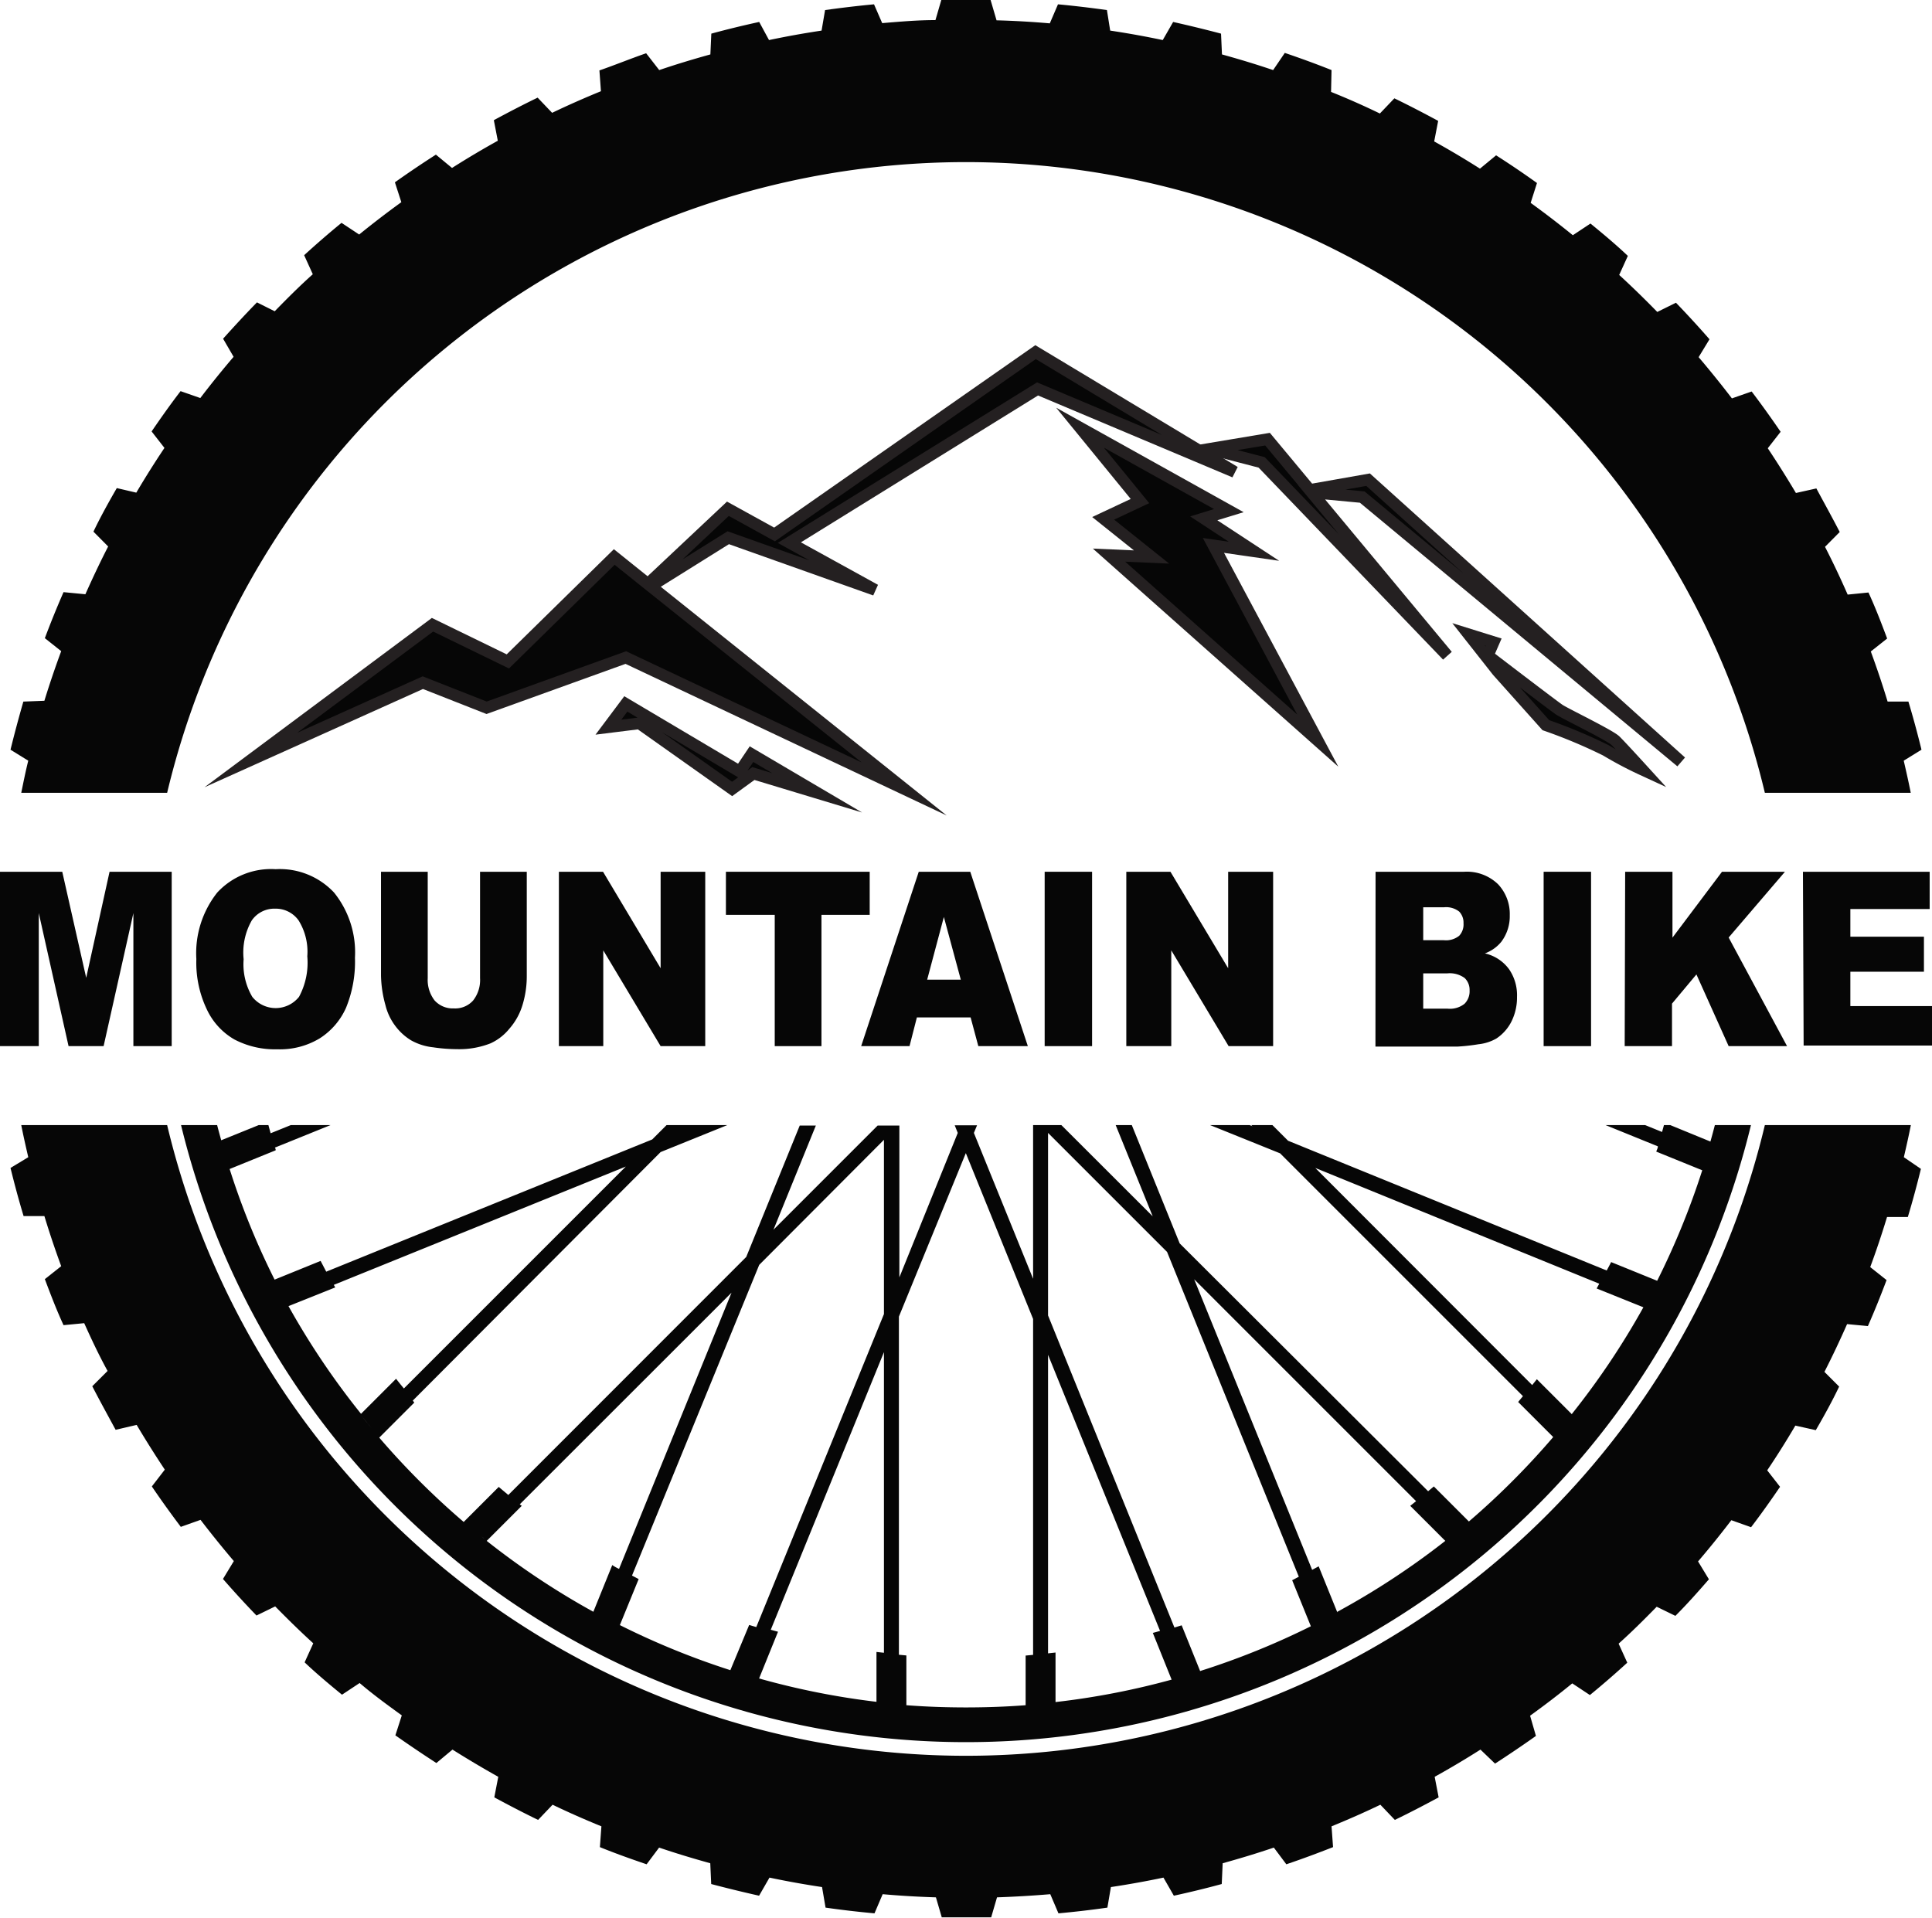
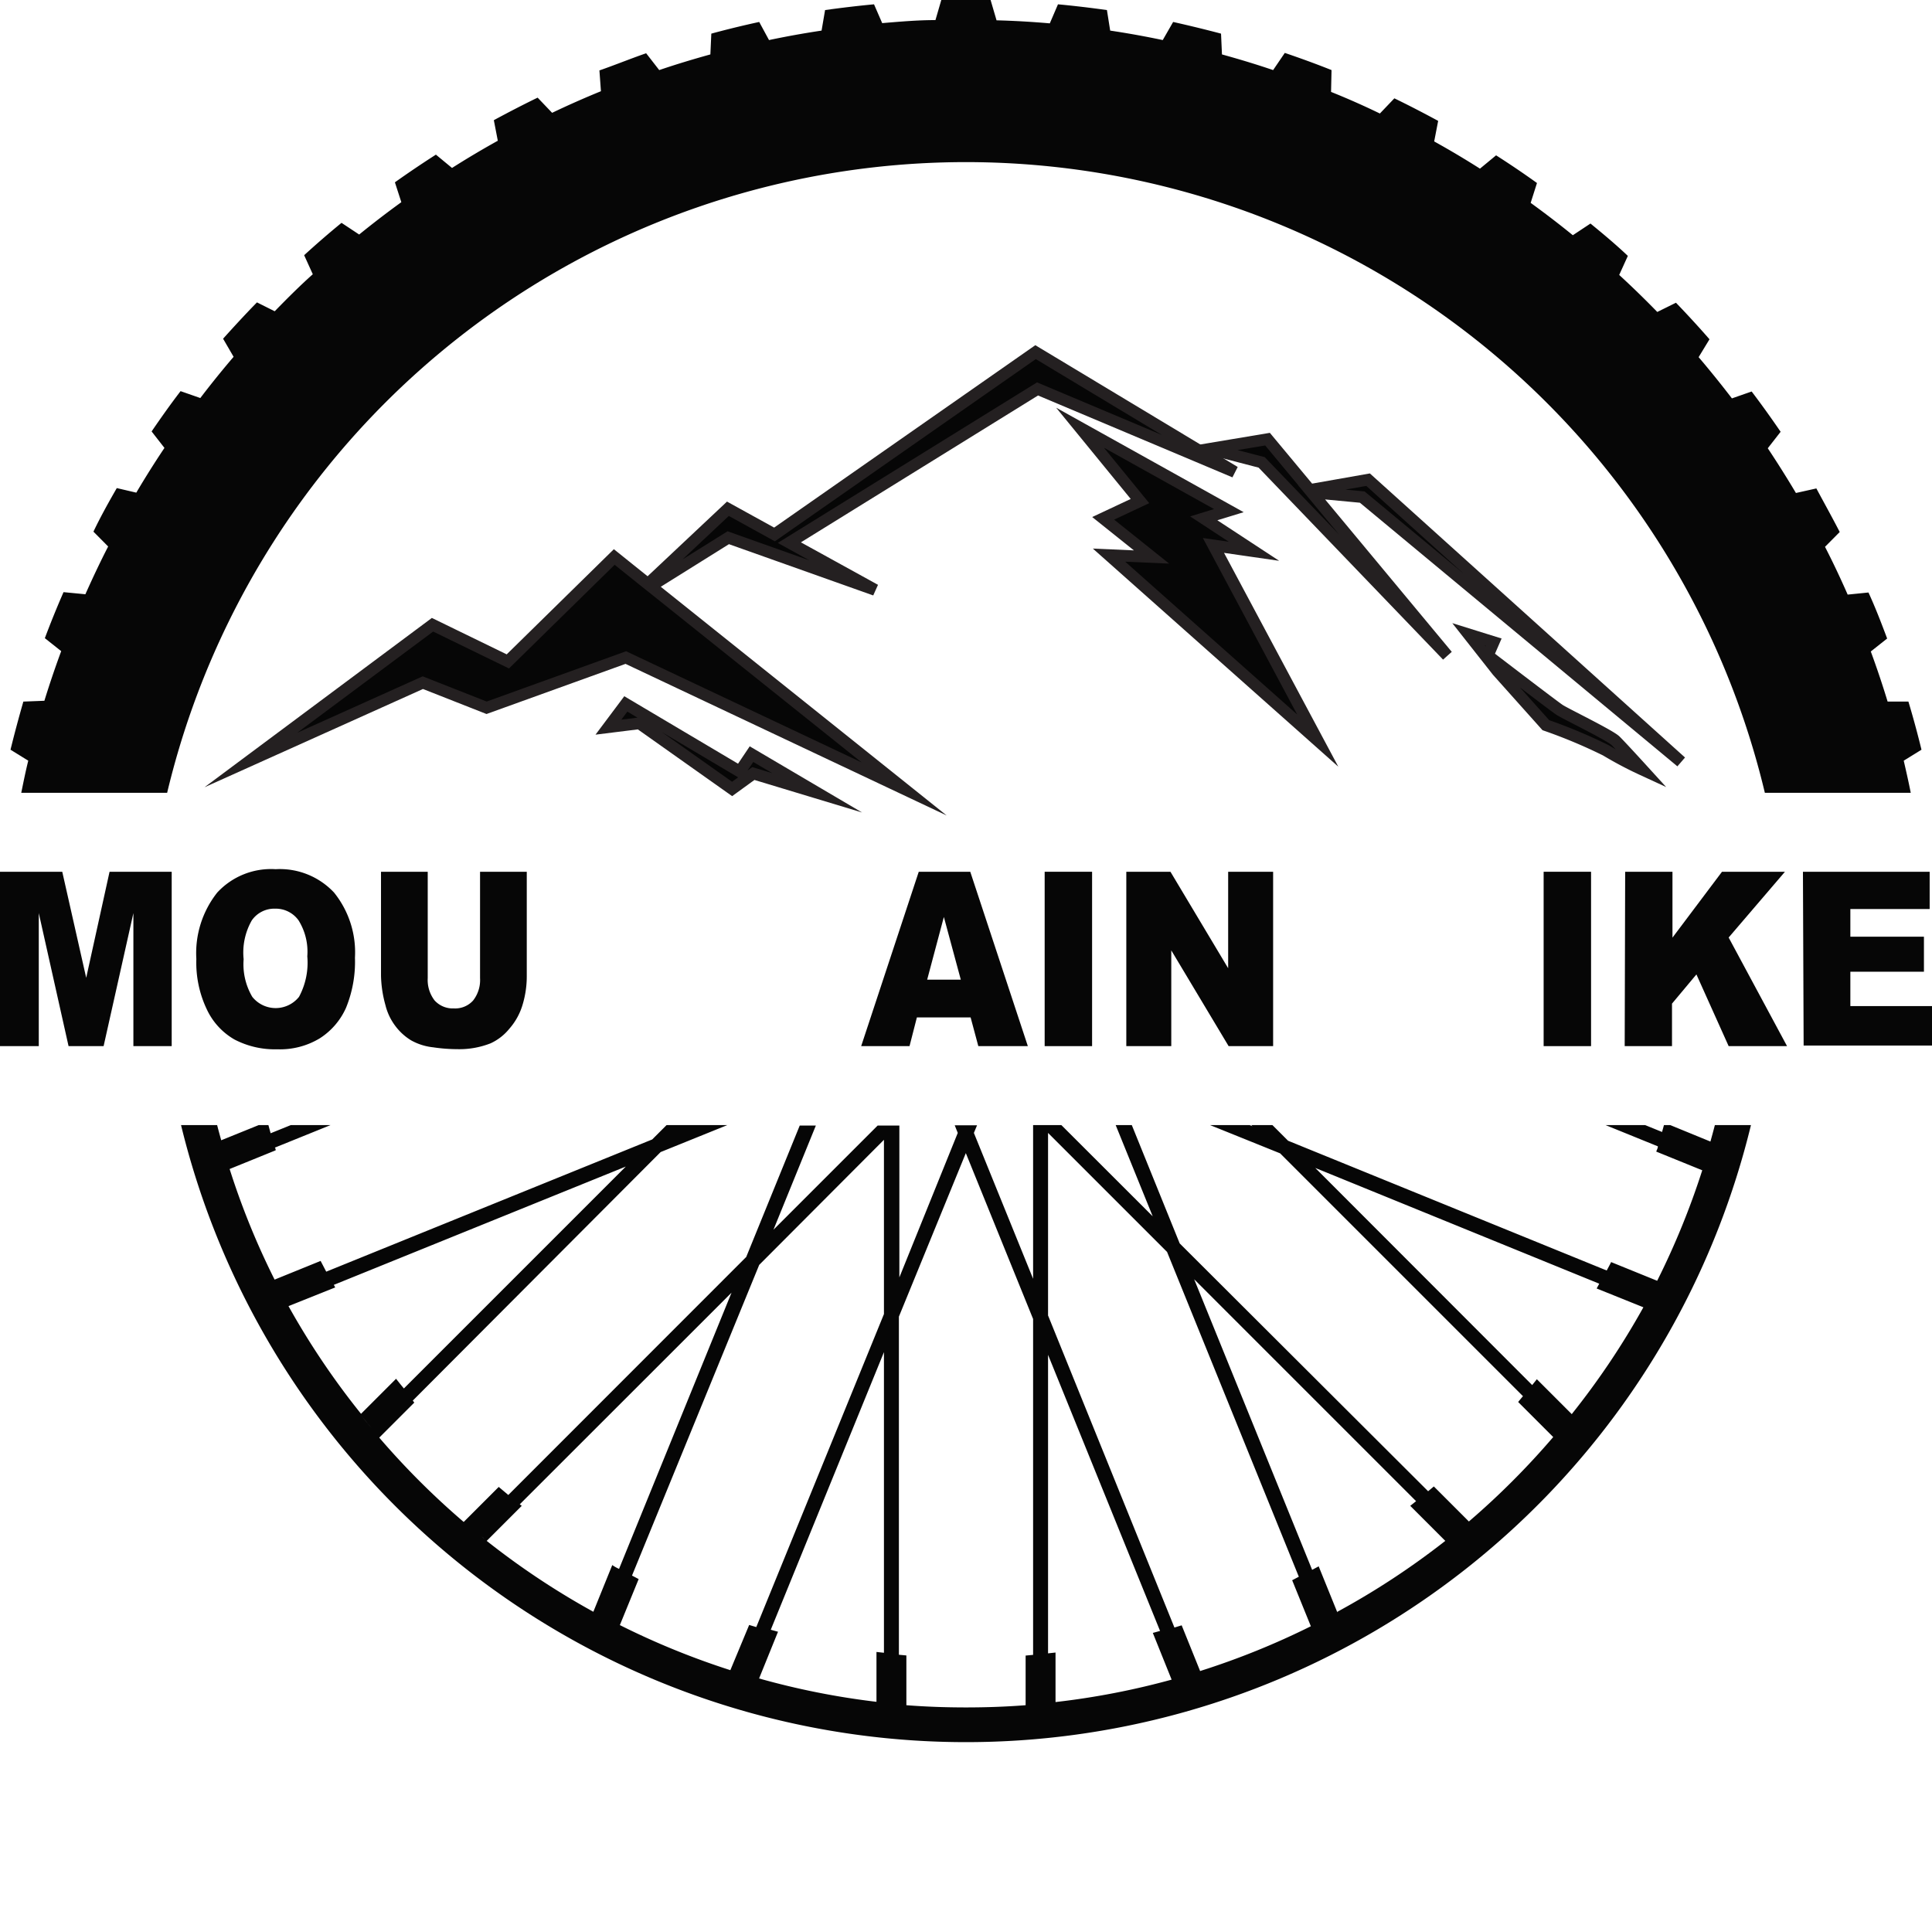
<svg xmlns="http://www.w3.org/2000/svg" viewBox="0 0 165.41 164.21">
  <defs>
    <style>.cls-1,.cls-2{fill:#060606;}.cls-2{stroke:#242021;stroke-miterlimit:10;}</style>
  </defs>
  <title>bike</title>
  <g id="Ebene_2" data-name="Ebene 2">
    <g id="Ebene_1-2" data-name="Ebene 1">
      <path class="cls-1" d="M0,74.64H5.33l2.05,9.08,2-9.08h5.32V89.57H11.42V78.18L8.87,89.57h-3L3.32,78.18V89.57H0Z" />
      <path class="cls-1" d="M16.81,82.11a8.36,8.36,0,0,1,1.79-5.69,6.27,6.27,0,0,1,5-2,6.36,6.36,0,0,1,5,2A8.16,8.16,0,0,1,30.39,82a10.41,10.41,0,0,1-.77,4.3,6,6,0,0,1-2.24,2.6,6.57,6.57,0,0,1-3.64.94A7.47,7.47,0,0,1,20.07,89a5.8,5.8,0,0,1-2.35-2.55A9.3,9.3,0,0,1,16.81,82.11Zm4.05,0a5.51,5.51,0,0,0,.74,3.24,2.56,2.56,0,0,0,4,0,6.17,6.17,0,0,0,.71-3.47,5.07,5.07,0,0,0-.75-3.08,2.4,2.4,0,0,0-2-1,2.35,2.35,0,0,0-2,1A5.55,5.55,0,0,0,20.86,82.14Z" />
      <path class="cls-1" d="M41.1,74.64h4v8.89a8.44,8.44,0,0,1-.36,2.5,5.47,5.47,0,0,1-1.14,2.06A4.46,4.46,0,0,1,42,89.33a7.31,7.31,0,0,1-2.83.5,14.45,14.45,0,0,1-2.09-.16,4.89,4.89,0,0,1-1.89-.6,4.8,4.8,0,0,1-1.39-1.29A4.88,4.88,0,0,1,33,86.06a10.09,10.09,0,0,1-.38-2.53V74.64h4v9.11a2.87,2.87,0,0,0,.59,1.91,2.1,2.1,0,0,0,1.65.68,2.06,2.06,0,0,0,1.64-.67,2.83,2.83,0,0,0,.6-1.92Z" />
-       <path class="cls-1" d="M47.85,74.64h3.78l4.93,8.26V74.64h3.82V89.57H56.56l-4.91-8.2v8.2h-3.8Z" />
-       <path class="cls-1" d="M62.15,74.64H74.46v3.69H70.33V89.57h-4V78.33H62.15Z" />
      <path class="cls-1" d="M83.1,87.11H78.5l-.63,2.46H73.73l4.93-14.93h4.41L88,89.57H83.76Zm-.84-3.23-1.45-5.37-1.43,5.37Z" />
      <path class="cls-1" d="M89.44,74.64H93.5V89.57H89.44Z" />
      <path class="cls-1" d="M96.43,74.64h3.78l4.94,8.26V74.64H109V89.57h-3.81l-4.91-8.2v8.2H96.43Z" />
-       <path class="cls-1" d="M117.77,74.64h7.58a3.84,3.84,0,0,1,2.91,1.07,3.71,3.71,0,0,1,1,2.65,3.64,3.64,0,0,1-.72,2.27,3.24,3.24,0,0,1-1.41,1A3.52,3.52,0,0,1,129.21,83a3.92,3.92,0,0,1,.67,2.36,4.59,4.59,0,0,1-.47,2.09,3.79,3.79,0,0,1-1.3,1.47,3.92,3.92,0,0,1-1.54.49,16.62,16.62,0,0,1-1.81.2h-7Zm4.08,5.86h1.76a1.81,1.81,0,0,0,1.32-.38,1.42,1.42,0,0,0,.37-1.07,1.36,1.36,0,0,0-.37-1,1.81,1.81,0,0,0-1.29-.37h-1.79Zm0,5.86h2.07a2,2,0,0,0,1.47-.42,1.51,1.51,0,0,0,.43-1.14,1.4,1.4,0,0,0-.42-1.06,2.16,2.16,0,0,0-1.49-.4h-2.06Z" />
      <path class="cls-1" d="M132.16,74.64h4.06V89.57h-4.06Z" />
      <path class="cls-1" d="M139.14,74.64h4.05v5.64l4.24-5.64h5.39L148,80.27l5,9.3h-5l-2.76-6.14-2.09,2.5v3.64h-4.05Z" />
      <path class="cls-1" d="M154.36,74.64h10.85v3.19h-6.79V80.2h6.3v3h-6.3v2.94h7v3.38h-11Z" />
-       <path class="cls-1" d="M82.7,150.33a70.32,70.32,0,0,1-68.39-54H1.82c.18.92.39,1.84.6,2.75L.9,100c.34,1.39.71,2.76,1.12,4.12l1.78,0q.66,2.17,1.44,4.29l-1.4,1.11c.5,1.33,1,2.64,1.6,3.94l1.77-.17c.62,1.38,1.26,2.74,2,4.09L7.9,118.69c.65,1.26,1.34,2.51,2,3.73L11.7,122q1.16,1.95,2.41,3.83L13,127.27c.8,1.18,1.63,2.33,2.48,3.46l1.69-.6q1.38,1.8,2.85,3.53l-.93,1.53q1.39,1.6,2.87,3.13l1.6-.78c1.06,1.08,2.14,2.14,3.26,3.16l-.74,1.63c1,.95,2.11,1.88,3.2,2.77l1.51-1c1.17,1,2.38,1.88,3.61,2.77l-.55,1.71q1.72,1.21,3.51,2.37l1.38-1.15q1.92,1.21,3.92,2.33l-.34,1.76c1.24.67,2.49,1.32,3.75,1.93l1.24-1.3c1.37.66,2.76,1.27,4.18,1.85l-.13,1.78c1.3.53,2.62,1,4,1.47l1.07-1.43c1.44.49,2.9.93,4.38,1.34l.08,1.78c1.36.36,2.72.69,4.1,1l.89-1.55q2.23.47,4.5.81l.3,1.76c1.39.2,2.78.36,4.19.49l.7-1.64q2.27.2,4.56.27l.5,1.71,2.11,0c.71,0,1.41,0,2.12,0l.5-1.71q2.3-.08,4.56-.27l.7,1.64c1.41-.13,2.8-.29,4.19-.49l.3-1.76q2.27-.34,4.5-.81l.89,1.55c1.38-.3,2.74-.63,4.1-1l.08-1.78c1.48-.41,2.94-.85,4.38-1.34l1.07,1.43c1.33-.45,2.65-.94,4-1.47l-.13-1.78c1.42-.58,2.81-1.19,4.18-1.85l1.24,1.3c1.26-.61,2.51-1.26,3.75-1.93l-.34-1.76q2-1.11,3.92-2.33L128,151c1.19-.77,2.36-1.56,3.5-2.37L131,146.9c1.23-.89,2.44-1.81,3.61-2.77l1.51,1c1.09-.89,2.16-1.82,3.2-2.77l-.74-1.63c1.12-1,2.2-2.08,3.26-3.16l1.6.78c1-1,1.94-2.06,2.87-3.13l-.93-1.53q1.47-1.72,2.85-3.53l1.69.6c.86-1.13,1.68-2.28,2.48-3.46l-1.1-1.41q1.26-1.87,2.41-3.83l1.75.39c.71-1.22,1.4-2.47,2-3.73l-1.26-1.26c.69-1.35,1.33-2.71,1.94-4.09l1.78.17c.57-1.29,1.1-2.61,1.6-3.94l-1.4-1.11q.78-2.11,1.44-4.29l1.78,0c.41-1.36.78-2.73,1.12-4.12L163,99.08c.21-.91.42-1.83.6-2.75H151.1A70.33,70.33,0,0,1,82.7,150.33Z" />
      <path class="cls-1" d="M146.82,96.33c-.12.47-.25.94-.38,1.41L143,96.33h-.54c-.05.2-.11.39-.16.59l-1.45-.59h-3.39l4.48,1.82c0,.15-.09.3-.14.45l3.94,1.6a66.27,66.27,0,0,1-3.86,9.46l-3.94-1.6c-.12.24-.25.48-.38.72L110.28,97.67l-1.34-1.34h-1.81l.1.1-.24-.1H103.6l6,2.42,20.79,20.79c-.14.17-.28.33-.41.5l3,3a66.61,66.61,0,0,1-7.22,7.23l-3-3-.49.41L101,106.46,96.9,96.33H95.52l3.17,7.81-7.82-7.81H88.45v13.16L83.38,97l.27-.65H81.74L82,97l-5,12.37v-13H75.14l-8.92,8.92,3.63-8.92H68.47l-4.58,11.25L43.52,128l-.82-.69-3,3a66.61,66.61,0,0,1-7.23-7.22l3-3-.13-.17L56.56,98.64l5.71-2.31h-5.2l-1.23,1.23L27.93,108.88l-.48-.92-3.94,1.6a64.75,64.75,0,0,1-3.85-9.47l3.94-1.6c0-.07,0-.15-.07-.23l4.77-1.93H24.9l-1.73.7-.19-.7h-.83l-3.21,1.3c-.12-.43-.24-.87-.35-1.3H15.5a69.16,69.16,0,0,0,134.41,0ZM24.7,111.83l4-1.6-.12-.22,25-10.13-19,19c-.23-.27-.45-.55-.67-.83l-3,3A66.09,66.09,0,0,1,24.7,111.83Zm6.19,9.31.61.76h0C31.29,121.65,31.09,121.39,30.89,121.14Zm.61.76.07.08.23.28Zm9.72,9.64.16.13.11.1ZM52.42,134l-1.62,4a66.08,66.08,0,0,1-9.13-6.07l3-3-.17-.13,18.13-18.12L53,134.33C52.79,134.23,52.6,134.13,52.42,134Zm23.26,7.51-.64-.07v4.27a65.65,65.65,0,0,1-10.05-2l1.62-4-.62-.17,9.69-23.77Zm0-29-10.93,26.8-.61-.18L62.53,143a66.27,66.27,0,0,1-9.46-3.86l1.61-3.94-.57-.3L65,108.3,75.68,97.59Zm12.77,29.18-.64.06V146c-1.68.13-3.39.19-5.11.19s-3.42-.06-5.1-.19v-4.26l-.64-.06V112.73l5.73-14,5.76,14.2Zm1.92,4.07v-4.27l-.64.07V116l9.59,23.64-.62.17,1.61,4A65.41,65.41,0,0,1,90.37,145.73Zm12.39-2.66-1.59-3.94-.62.19L89.73,112.63V97l10.19,10.19L111.2,135l-.57.3,1.6,3.94A65.84,65.84,0,0,1,102.76,143.07Zm10.54-4.39h0Zm1.2-.65-1.6-3.95-.56.3-10.1-24.88,19,19-.5.4,3,3A66.09,66.09,0,0,1,114.5,138Zm9.62-6.43.12-.1h0Zm9.13-8.91.11-.13h0Zm1.33-1.63-3-3-.4.5L112.61,100l24.31,9.91-.22.41,4,1.61A66.08,66.08,0,0,1,134.58,121.06Zm6.1-9.17.2-.37h0C140.81,111.65,140.74,111.77,140.68,111.89Zm.61-1.14Zm.19-.36h0l.37-.72Zm4.64-11.51v0c0-.08.05-.16.07-.25C146.17,98.7,146.14,98.79,146.12,98.88Zm.1-.35h0l.12-.41Z" />
      <path class="cls-1" d="M82.7,13.88a70.33,70.33,0,0,1,68.4,54h12.49c-.18-.92-.39-1.84-.6-2.75l1.52-.94c-.34-1.39-.71-2.76-1.12-4.12l-1.78,0q-.66-2.17-1.44-4.29l1.4-1.11c-.5-1.33-1-2.64-1.6-3.94l-1.78.18c-.61-1.39-1.25-2.75-1.94-4.09l1.26-1.27c-.65-1.26-1.34-2.5-2-3.73l-1.75.39q-1.16-1.95-2.41-3.83l1.1-1.41c-.8-1.17-1.63-2.33-2.48-3.45l-1.69.59q-1.38-1.8-2.85-3.53l.93-1.53c-.93-1.07-1.89-2.11-2.87-3.13l-1.6.79c-1.06-1.09-2.14-2.14-3.26-3.17l.74-1.63c-1-.95-2.11-1.88-3.2-2.77l-1.51,1c-1.17-.95-2.38-1.88-3.61-2.77l.54-1.7c-1.14-.82-2.31-1.61-3.5-2.37l-1.38,1.14q-1.92-1.22-3.92-2.33l.34-1.76c-1.24-.67-2.49-1.32-3.75-1.93l-1.24,1.3q-2.06-1-4.18-1.85L114,6c-1.3-.52-2.62-1-4-1.47L109,6c-1.44-.49-2.9-.93-4.38-1.34l-.08-1.78c-1.36-.36-2.72-.69-4.1-1l-.89,1.55q-2.23-.47-4.5-.81L94.77.86C93.38.67,92,.5,90.58.37L89.88,2c-1.51-.13-3-.22-4.56-.26L84.81,0c-.7,0-1.4,0-2.11,0L80.59,0l-.5,1.72c-1.53,0-3,.13-4.56.26L74.83.37c-1.41.13-2.8.3-4.19.49l-.3,1.76q-2.27.34-4.5.81L65,1.88c-1.38.3-2.74.63-4.1,1l-.08,1.78c-1.48.41-2.94.85-4.38,1.34L55.32,4.56c-1.33.46-2.65,1-4,1.47l.13,1.78q-2.13.87-4.18,1.85l-1.24-1.3c-1.26.61-2.51,1.26-3.75,1.93l.34,1.76q-2,1.11-3.92,2.33l-1.38-1.14q-1.78,1.14-3.51,2.37l.55,1.7c-1.23.89-2.44,1.82-3.61,2.77l-1.51-1c-1.09.89-2.16,1.82-3.2,2.77l.74,1.63c-1.12,1-2.2,2.08-3.26,3.17L22,25.89C21,26.91,20,28,19.1,29L20,30.55q-1.47,1.72-2.85,3.53l-1.69-.59c-.86,1.12-1.68,2.28-2.48,3.45l1.1,1.41q-1.26,1.88-2.41,3.83L10,41.79c-.71,1.23-1.4,2.47-2,3.73l1.26,1.27c-.69,1.34-1.33,2.7-1.95,4.09L5.44,50.7c-.57,1.3-1.1,2.61-1.6,3.94l1.4,1.11Q4.46,57.86,3.8,60L2,60.07C1.61,61.43,1.24,62.8.9,64.19l1.52.94C2.2,66,2,67,1.82,67.88H14.31A70.32,70.32,0,0,1,82.7,13.88Z" />
      <polygon class="cls-2" points="105.71 40.41 88.66 30.15 66.31 45.76 62.32 43.56 55.47 50 52.59 47.69 43.48 56.63 37.03 53.49 21.48 65.07 36.2 58.45 41.66 60.6 53.58 56.3 77.41 67.55 55.71 50.19 62.35 46.04 74.93 50.51 67.58 46.46 88.83 33.3 105.71 40.41" />
      <polygon class="cls-2" points="116.63 42.56 143.93 65.23 117.13 41.07 112.14 41.95 108.52 37.6 103.56 38.43 108.02 39.59 123.91 56.13 112.29 42.15 116.63 42.56" />
      <polygon class="cls-2" points="63.34 66.06 53.58 60.27 52.09 62.26 54.74 61.93 62.68 67.55 64.5 66.23 69.96 67.88 64.34 64.57 63.34 66.06" />
      <polygon class="cls-2" points="107.36 47.2 103.06 44.38 105.21 43.72 92.47 36.62 97.6 42.9 94.45 44.38 98.59 47.69 94.95 47.53 112.82 63.41 103.89 46.7 107.36 47.2" />
      <path class="cls-2" d="M133.51,60.77c-.5-.33-6.13-4.64-6.13-4.64l.5-1.15-2.15-.67,2.48,3.15,4.14,4.63a44.54,44.54,0,0,1,5.13,2.15,32.67,32.67,0,0,0,3.14,1.66s-1.82-2-2.31-2.48S134,61.1,133.51,60.77Z" />
    </g>
  </g>
</svg>